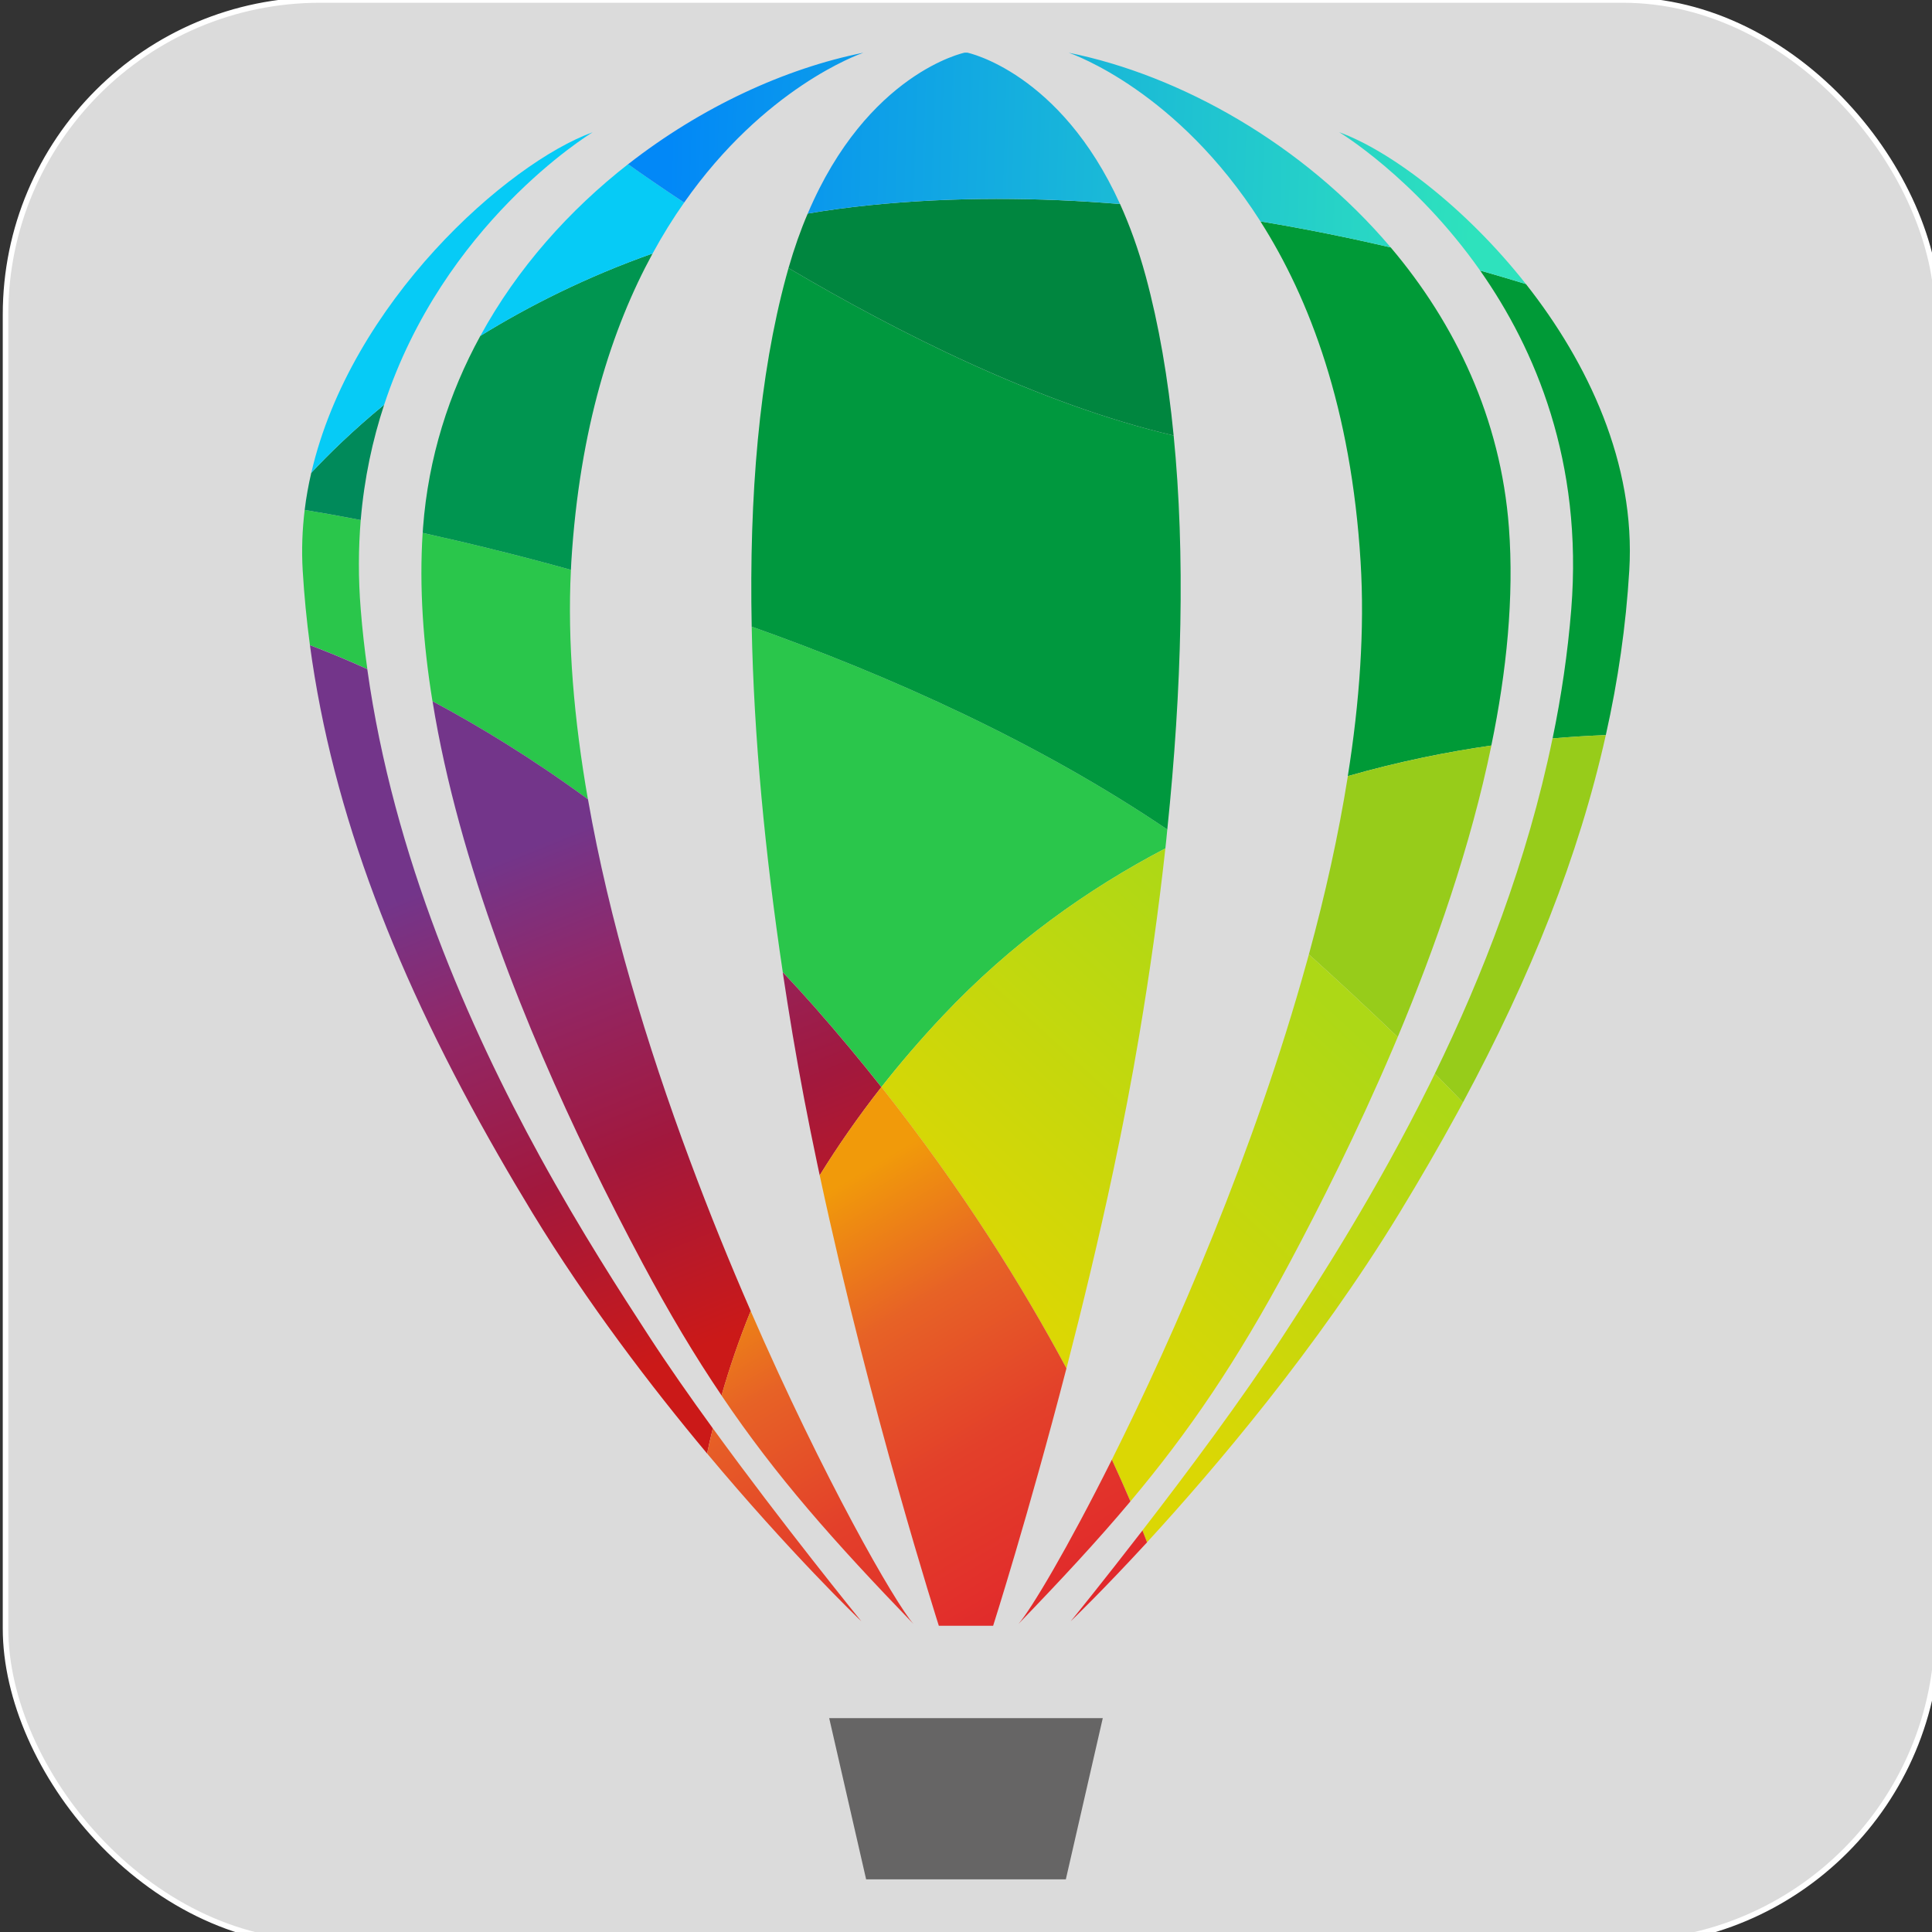
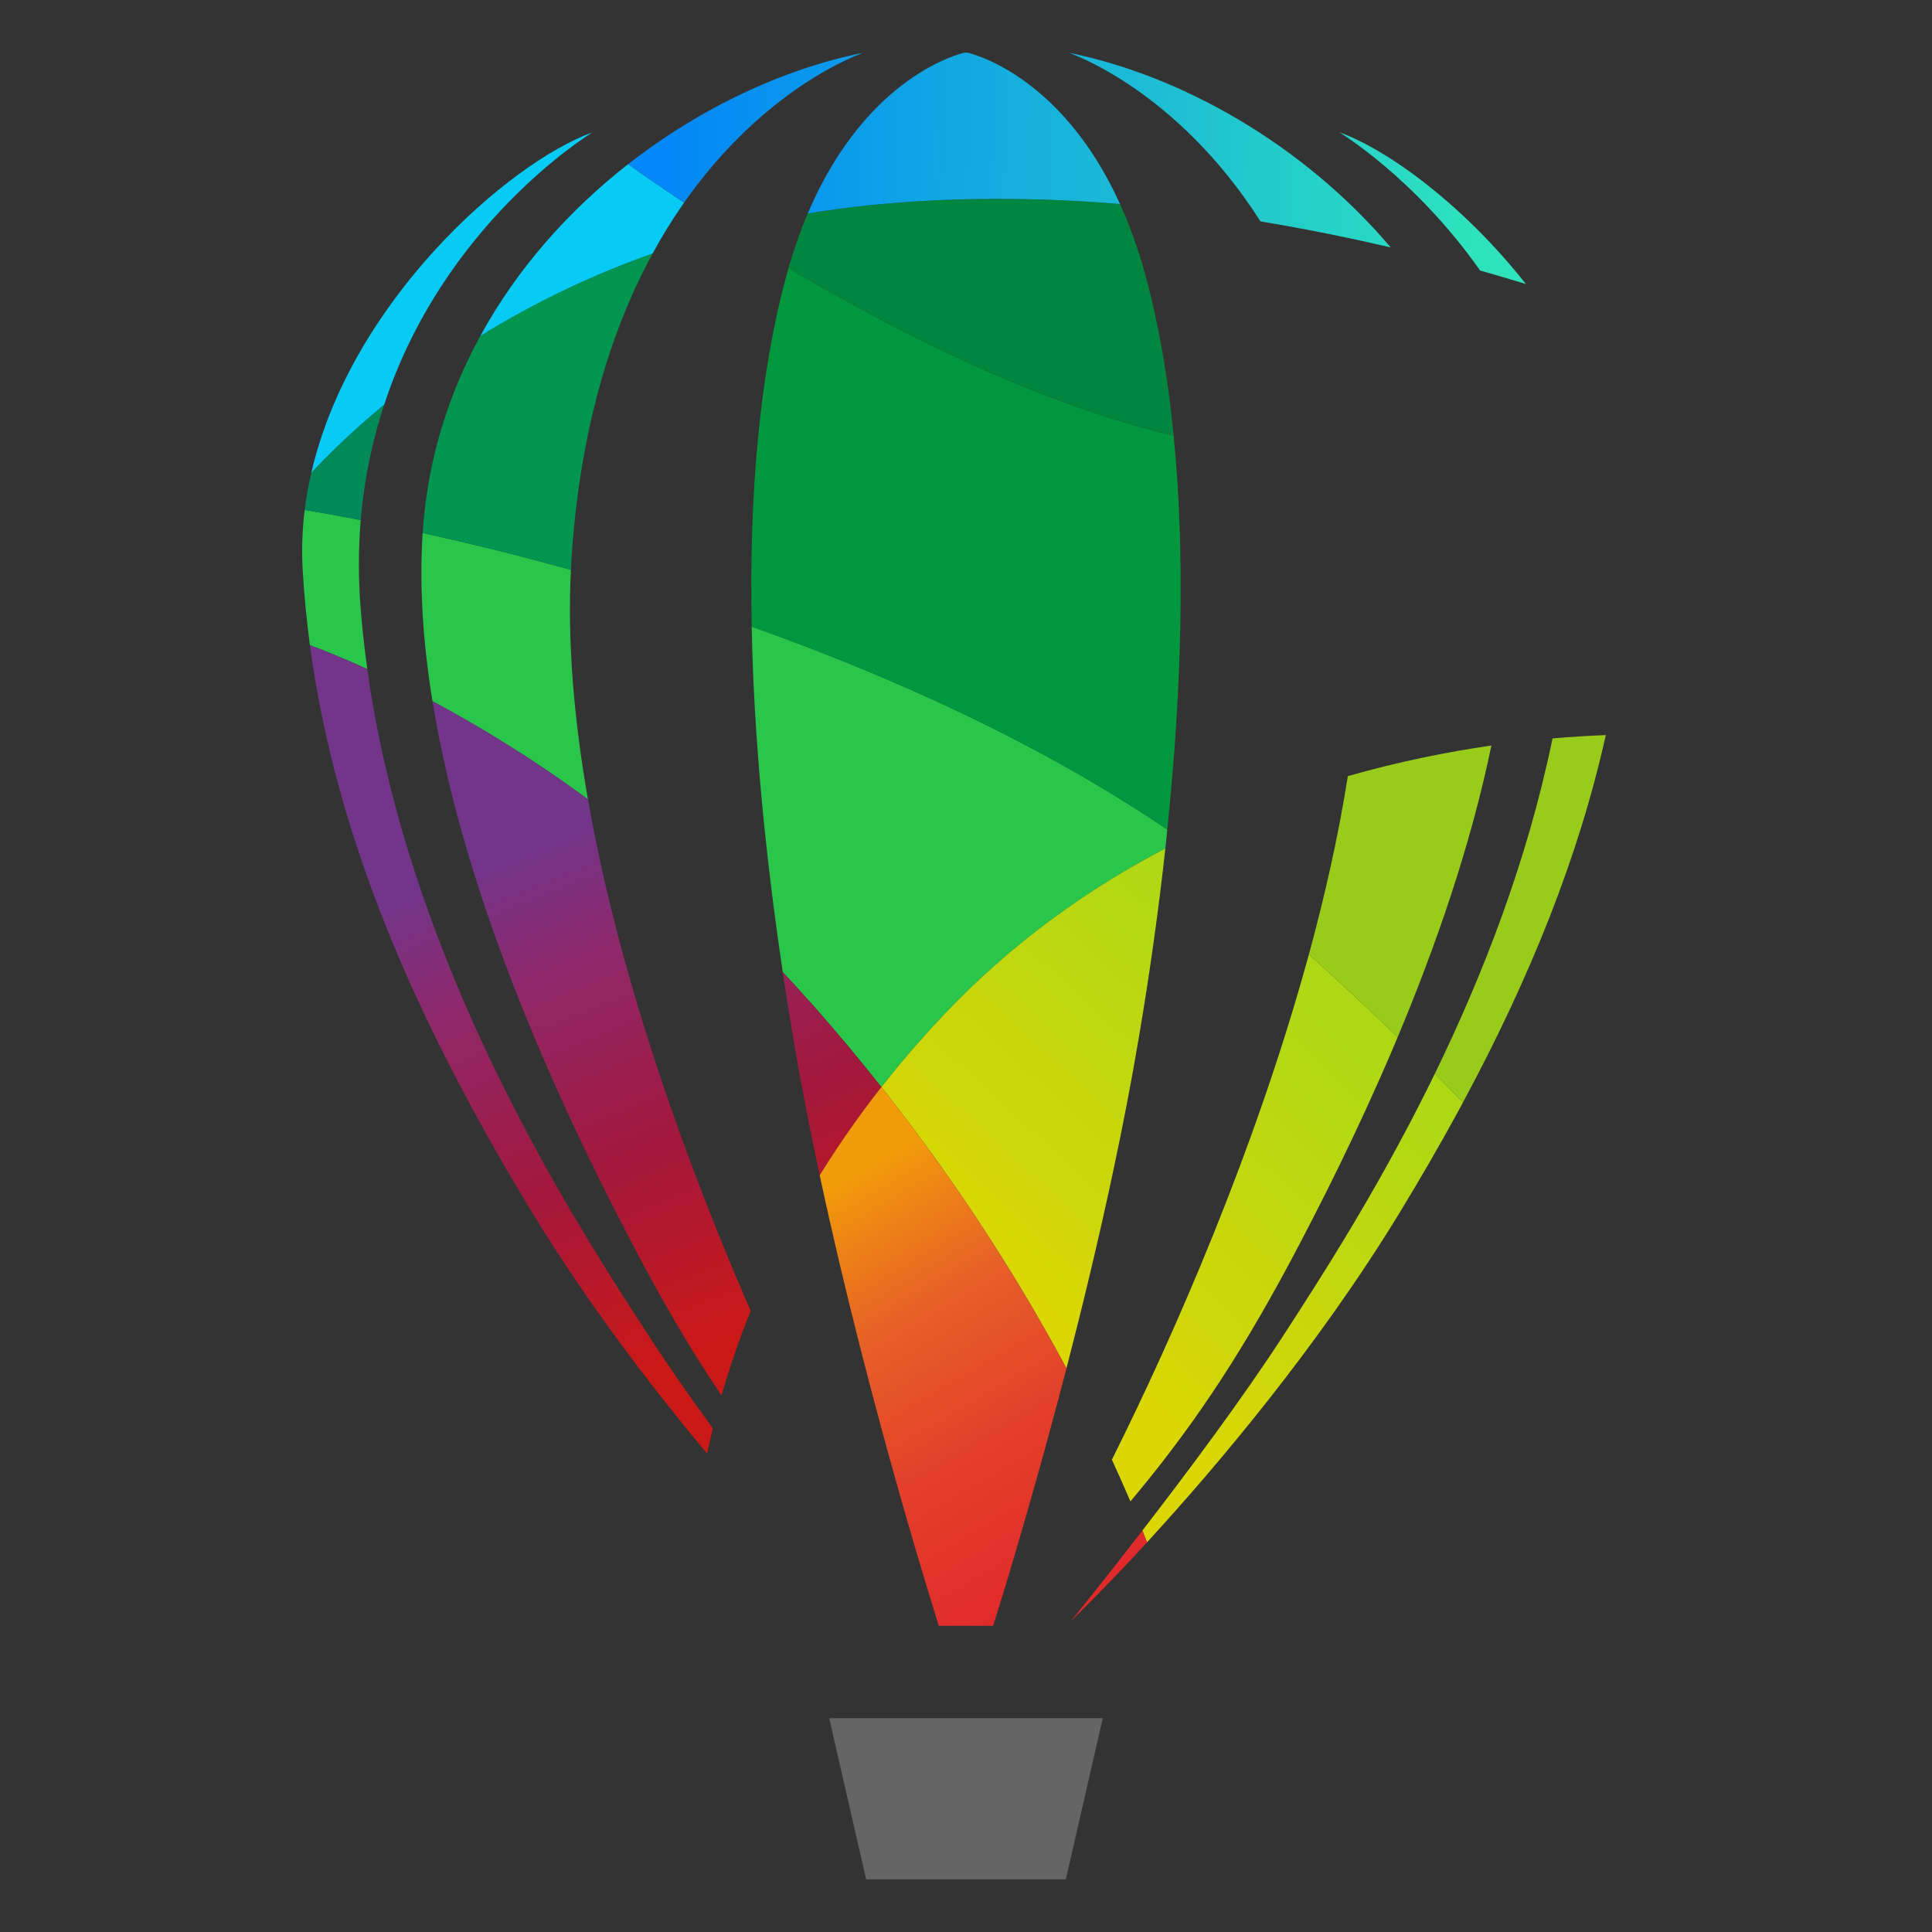
<svg xmlns="http://www.w3.org/2000/svg" width="350" height="350" xml:space="preserve" version="1.1">
  <rect width="100%" height="100%" fill="#333333" stroke="none" />
  <g id="Layer_1">
    <title>Layer 1</title>
-     <rect x="1" rx="57" id="svg_1" height="352" width="350" y="0" stroke="#ffffff" fill="#dbdbdb" />
    <g>
      <g>
        <path fill="#2AC64B" d="m66.547,121.21c-4.04,-1.84 -7.54,-3.26 -10.4,-4.33c-0.6,-4.49 -1.04,-8.99 -1.31,-13.51c-0.22,-3.72 -0.08,-7.39 0.36,-10.99c2.43,0.4 5.87,1 10.15,1.83c-0.42,5.11 -0.46,10.49 0,16.17c0.29,3.63 0.69,7.24 1.2,10.83zm39.96,23.59c-10.22,-7.5 -19.82,-13.31 -28.16,-17.77c-1.69,-10.39 -2.41,-20.69 -1.78,-30.49c7.71,1.7 16.83,3.9 26.86,6.69c-0.66,13.11 0.57,27.21 3.08,41.57l0,0zm104.96,5.47c-0.1,1.13 -0.23,2.28 -0.35,3.43c-13.96,7.29 -27.86,17.12 -40.35,30.37c-4.04,4.28 -7.72,8.58 -11.09,12.86c-3.78,-4.78 -7.81,-9.62 -12.09,-14.48c-1.92,-2.17 -3.84,-4.28 -5.78,-6.34c-3.21,-21.5 -5.25,-42.71 -5.63,-62.59c24.85,8.82 51.68,20.79 75.29,36.75z" class="st9" />
        <path fill="#008A5A" d="m69.597,73.32c-2.09,6.34 -3.61,13.3 -4.25,20.89c-4.28,-0.83 -7.72,-1.43 -10.15,-1.83c0.27,-2.27 0.68,-4.51 1.19,-6.72c3.05,-3.28 7.46,-7.61 13.21,-12.34z" class="st13" />
        <path fill="#009550" d="m118.227,45.92c-7.35,13.48 -13.24,31.65 -14.73,55.89c-0.02,0.47 -0.05,0.95 -0.07,1.42c-10.03,-2.79 -19.14,-4.98 -26.85,-6.69c0.01,-0.33 0.04,-0.64 0.06,-0.97c0.96,-12.71 4.71,-24.37 10.38,-34.72c8.77,-5.41 19.16,-10.67 31.21,-14.93z" class="st14" />
        <path fill="#00983E" d="m211.467,150.27c-23.61,-15.96 -50.44,-27.93 -75.29,-36.75c-0.48,-23.68 1.36,-45.45 6.26,-63.49c0.13,-0.5 0.27,-0.99 0.41,-1.47c19.71,11.65 45.39,24.64 69.77,30.34c2.13,21.5 1.49,45.93 -1.15,71.37l0,0z" class="st15" />
-         <path fill="#009A37" d="m295.157,103.37c-0.6,10 -2.03,19.9 -4.25,29.8c-2.81,0.11 -6.05,0.29 -9.64,0.6c1.58,-7.63 2.74,-15.44 3.38,-23.39c2.14,-26.76 -6.51,-47.14 -16.51,-61.37c2.93,0.83 5.71,1.65 8.3,2.45c11.23,14.24 19.9,32.54 18.72,51.91zm-24.99,31.69c-7.83,1.12 -16.67,2.87 -26,5.54c2.14,-13.43 3.07,-26.55 2.32,-38.79c-1.7,-27.91 -9.26,-47.76 -18.15,-61.7c8.36,1.38 16.29,3.01 23.61,4.72c11.67,13.78 19.93,30.98 21.41,50.75c0.94,12.6 -0.41,26.04 -3.19,39.48z" class="st16" />
        <path fill="#00863F" d="m212.617,78.9c-24.38,-5.71 -50.06,-18.7 -69.77,-30.34c1.04,-3.61 2.2,-6.89 3.48,-9.87c3.61,-0.62 7.33,-1.12 11.16,-1.51c15.4,-1.57 30.78,-1.42 45.42,-0.22c1.73,3.82 3.31,8.15 4.65,13.07c2.38,8.8 4.05,18.49 5.06,28.87z" class="st12" />
        <path fill="#06CBF6" d="m107.367,23.96c-0.81,0.5 -27,16.62 -37.77,49.35c-5.75,4.73 -10.16,9.07 -13.2,12.34c7.12,-30.88 35.54,-56.1 50.97,-61.69zm16.57,12.74c-1.97,2.8 -3.89,5.87 -5.71,9.22c-12.04,4.26 -22.44,9.52 -31.21,14.94c6.71,-12.31 16.14,-22.8 26.77,-31.12c2.52,1.8 5.97,4.19 10.15,6.96z" class="st17" />
        <path fill="url(#svg_12)" d="m276.437,51.46c-2.59,-0.8 -5.37,-1.62 -8.3,-2.45c-11.82,-16.82 -25.53,-25.06 -25.53,-25.06c9.09,3.29 22.72,13.42 33.83,27.51zm-24.49,-6.63c-7.31,-1.71 -15.24,-3.34 -23.6,-4.72c-15,-23.56 -33.84,-30.25 -34.76,-30.56c20.19,4.05 42.45,16.5 58.36,35.28zm-49.04,-7.87c-14.64,-1.21 -30.02,-1.35 -45.42,0.22c-3.83,0.39 -7.54,0.89 -11.16,1.51c10.82,-25.5 28.42,-29.15 28.42,-29.15l0.5,0c0,0 16.8,3.48 27.66,27.42zm-46.49,-27.41c-0.87,0.3 -17.91,6.35 -32.48,27.15c-4.17,-2.76 -7.63,-5.15 -10.15,-6.95c13.28,-10.38 28.46,-17.36 42.63,-20.2l0,0z" class="st0" />
        <path fill="#666565" d="m174.997,340.46l18.09,0l6.69,-29.2l-49.56,0l6.69,29.2l18.09,0z" class="st11" />
      </g>
      <path fill="url(#svg_11)" d="m106.687,209.76c3.48,7.19 6.8,13.61 9.66,18.97c4.9,9.17 9.56,16.97 14.37,24.07c1.39,-4.86 3.12,-9.99 5.28,-15.31c-3.73,-8.55 -7.47,-17.74 -11.03,-27.31c-7.74,-20.79 -14.61,-43.41 -18.45,-65.38c-10.22,-7.49 -19.82,-13.31 -28.16,-17.76c4.77,29.57 17.34,60.02 28.33,82.72l0,0z" class="st1" />
      <path fill="url(#svg_10)" d="m90.347,209.39c1.97,3.44 4.02,6.9 6.14,10.39c9.93,16.28 21.4,31.32 31.61,43.54c0.3,-1.48 0.65,-3.01 1.04,-4.56c-4.13,-5.68 -8.16,-11.44 -11.63,-16.79c-4.97,-7.65 -12.16,-18.74 -19.66,-32.39c-12.84,-23.41 -26.55,-54.36 -31.31,-88.36c-4.04,-1.84 -7.54,-3.26 -10.39,-4.33c4.11,30.47 15.77,60.39 34.2,92.5l0,0z" class="st2" />
      <path fill="url(#svg_9)" d="m143.597,187.46c1.29,7.7 2.8,15.52 4.43,23.25c0.16,0.74 0.31,1.47 0.47,2.21c3.26,-5.27 6.97,-10.62 11.17,-15.98c-3.9,-4.93 -7.93,-9.76 -12.09,-14.49c-1.92,-2.17 -3.84,-4.28 -5.78,-6.33c0.57,3.77 1.16,7.55 1.8,11.34z" class="st3" />
      <path fill="#97CC1A" d="m281.257,133.77c-4.6,22.34 -12.7,43.03 -21.32,60.73c1.74,1.75 3.44,3.5 5.09,5.22c12.28,-22.83 21.01,-44.67 25.88,-66.55c-2.82,0.11 -6.05,0.28 -9.65,0.6zm-37.08,6.83c-1.69,10.67 -4.12,21.53 -7.06,32.3c5.08,4.58 10.63,9.71 16.09,14.97c6.83,-16.3 13.21,-34.57 16.97,-52.81c-7.84,1.13 -16.67,2.88 -26,5.54l0,0z" class="st10" />
      <path fill="url(#svg_8)" d="m170.767,184.06c-4.04,4.28 -7.72,8.58 -11.09,12.87c14.69,18.56 25.61,36.21 33.52,50.97c2.87,-11.1 5.85,-23.39 8.52,-35.98c1.73,-8.12 3.32,-16.35 4.68,-24.46c1.91,-11.32 3.5,-22.63 4.72,-33.76c-13.97,7.29 -27.86,17.11 -40.35,30.36zm89.17,10.44c-0.33,0.68 -0.66,1.35 -0.99,2.02c-9.75,19.67 -20,35.47 -26.47,45.44c-7.47,11.51 -17.54,24.99 -25.52,35.3c0.29,0.76 0.57,1.47 0.83,2.15c12.36,-13.46 30.78,-35.15 45.71,-59.63c3.75,-6.15 7.25,-12.2 10.52,-18.19c0.34,-0.62 0.68,-1.24 1.01,-1.87c-1.65,-1.73 -3.35,-3.47 -5.09,-5.22l0,0zm-22.82,-21.6l-0.39,1.4c-9.47,34.19 -23.89,67.31 -35.3,90.13c1.24,2.71 2.37,5.24 3.36,7.56c10.54,-12.54 19.22,-25.24 28.86,-43.26c5.29,-9.92 12.15,-23.44 18.7,-38.82l0.86,-2.04c-5.46,-5.26 -11.01,-10.39 -16.09,-14.97z" class="st4" />
-       <path fill="url(#svg_7)" d="m184.507,294.19c7.7,-7.98 14.29,-15.06 20.28,-22.2c-0.99,-2.32 -2.11,-4.84 -3.36,-7.56c-8.08,16.18 -14.67,27.18 -16.92,29.76z" class="st5" />
      <path fill="url(#svg_6)" d="m193.967,293.71c0.41,-0.4 5.87,-5.65 13.83,-14.3c-0.27,-0.68 -0.54,-1.39 -0.83,-2.15c-7.14,9.24 -12.58,15.95 -13,16.45z" class="st6" />
      <path fill="url(#svg_5)" d="m148.497,212.91c9.1,42.57 21.58,81.61 21.58,81.61l9.84,0c0,0 6.33,-19.83 13.28,-46.63c-7.91,-14.76 -18.83,-32.4 -33.52,-50.97c-4.21,5.37 -7.92,10.72 -11.18,15.99z" class="st7" />
-       <path fill="url(#svg_4)" d="m130.707,252.8c9.95,14.77 20.43,26.52 34.77,41.39c-3.34,-3.82 -16.28,-26.31 -29.49,-56.69c-2.16,5.31 -3.89,10.44 -5.28,15.3l0,0z" class="st8" />
-       <path fill="url(#svg_3)" d="m128.097,263.31c15.01,17.97 27.31,29.8 27.94,30.4c-0.66,-0.82 -14.21,-17.48 -26.9,-34.96c-0.38,1.55 -0.73,3.08 -1.04,4.56z" class="st18" />
    </g>
  </g>
  <defs>
    <linearGradient gradientTransform="matrix(0.253,0,0,-0.253,11462.505,5771.474)" y2="22687.76" x2="-44251.562" y1="22705.225" x1="-44827.844" gradientUnits="userSpaceOnUse" id="svg_12">
      <stop stop-color="#0288F7" offset="0" />
      <stop stop-color="#2EE2BD" offset="1" />
    </linearGradient>
    <linearGradient gradientTransform="matrix(0.253,0,0,-0.253,11462.505,5771.474)" y2="22206.326" x2="-44925.496" y1="21855.781" x1="-44783.742" gradientUnits="userSpaceOnUse" id="svg_11">
      <stop stop-color="#CB1918" offset="0" />
      <stop stop-color="#A2183D" offset="0.388" />
      <stop stop-color="#902869" offset="0.749" />
      <stop stop-color="#73358A" offset="1" />
    </linearGradient>
    <linearGradient gradientTransform="matrix(0.253,0,0,-0.253,11462.505,5771.474)" y2="22177.373" x2="-44997.133" y1="21826.824" x1="-44855.375" gradientUnits="userSpaceOnUse" id="svg_10">
      <stop stop-color="#CB1918" offset="0" />
      <stop stop-color="#A2183D" offset="0.388" />
      <stop stop-color="#902869" offset="0.749" />
      <stop stop-color="#73358A" offset="1" />
    </linearGradient>
    <linearGradient gradientTransform="matrix(0.253,0,0,-0.253,11462.505,5771.474)" y2="22256.963" x2="-44800.328" y1="21906.41" x1="-44658.57" gradientUnits="userSpaceOnUse" id="svg_9">
      <stop stop-color="#CB1918" offset="0" />
      <stop stop-color="#A2183D" offset="0.388" />
      <stop stop-color="#902869" offset="0.749" />
      <stop stop-color="#73358A" offset="1" />
    </linearGradient>
    <linearGradient gradientTransform="matrix(0.253,0,0,-0.253,11462.505,5771.474)" y2="21880.125" x2="-44572.949" y1="22104.824" x1="-44367.238" gradientUnits="userSpaceOnUse" id="svg_8">
      <stop stop-color="#ADD816" offset="0" />
      <stop stop-color="#DBD704" offset="1" />
    </linearGradient>
    <linearGradient gradientTransform="matrix(0.253,0,0,-0.253,11462.505,5771.474)" y2="21968.398" x2="-44697.914" y1="21673.092" x1="-44522.801" gradientUnits="userSpaceOnUse" id="svg_7">
      <stop stop-color="#E1282B" offset="0" />
      <stop stop-color="#E3402A" offset="0.388" />
      <stop stop-color="#E76226" offset="0.702" />
      <stop stop-color="#F19A0A" offset="1" />
    </linearGradient>
    <linearGradient gradientTransform="matrix(0.253,0,0,-0.253,11462.505,5771.474)" y2="21975.033" x2="-44686.727" y1="21679.725" x1="-44511.613" gradientUnits="userSpaceOnUse" id="svg_6">
      <stop stop-color="#E1282B" offset="0" />
      <stop stop-color="#E3402A" offset="0.388" />
      <stop stop-color="#E76226" offset="0.702" />
      <stop stop-color="#F19A0A" offset="1" />
    </linearGradient>
    <linearGradient gradientTransform="matrix(0.253,0,0,-0.253,11462.505,5771.474)" y2="21957.383" x2="-44716.5" y1="21662.082" x1="-44541.391" gradientUnits="userSpaceOnUse" id="svg_5">
      <stop stop-color="#E1282B" offset="0" />
      <stop stop-color="#E3402A" offset="0.388" />
      <stop stop-color="#E76226" offset="0.702" />
      <stop stop-color="#F19A0A" offset="1" />
    </linearGradient>
    <linearGradient gradientTransform="matrix(0.253,0,0,-0.253,11462.505,5771.474)" y2="21900.148" x2="-44813.027" y1="21604.84" x1="-44637.914" gradientUnits="userSpaceOnUse" id="svg_4">
      <stop stop-color="#E1282B" offset="0" />
      <stop stop-color="#E3402A" offset="0.388" />
      <stop stop-color="#E76226" offset="0.702" />
      <stop stop-color="#F19A0A" offset="1" />
    </linearGradient>
    <linearGradient gradientTransform="matrix(0.253,0,0,-0.253,11462.505,5771.474)" y2="21880.951" x2="-44845.395" y1="21585.648" x1="-44670.285" gradientUnits="userSpaceOnUse" id="svg_3">
      <stop stop-color="#E1282B" offset="0" />
      <stop stop-color="#E3402A" offset="0.388" />
      <stop stop-color="#E76226" offset="0.702" />
      <stop stop-color="#F19A0A" offset="1" />
    </linearGradient>
  </defs>
</svg>